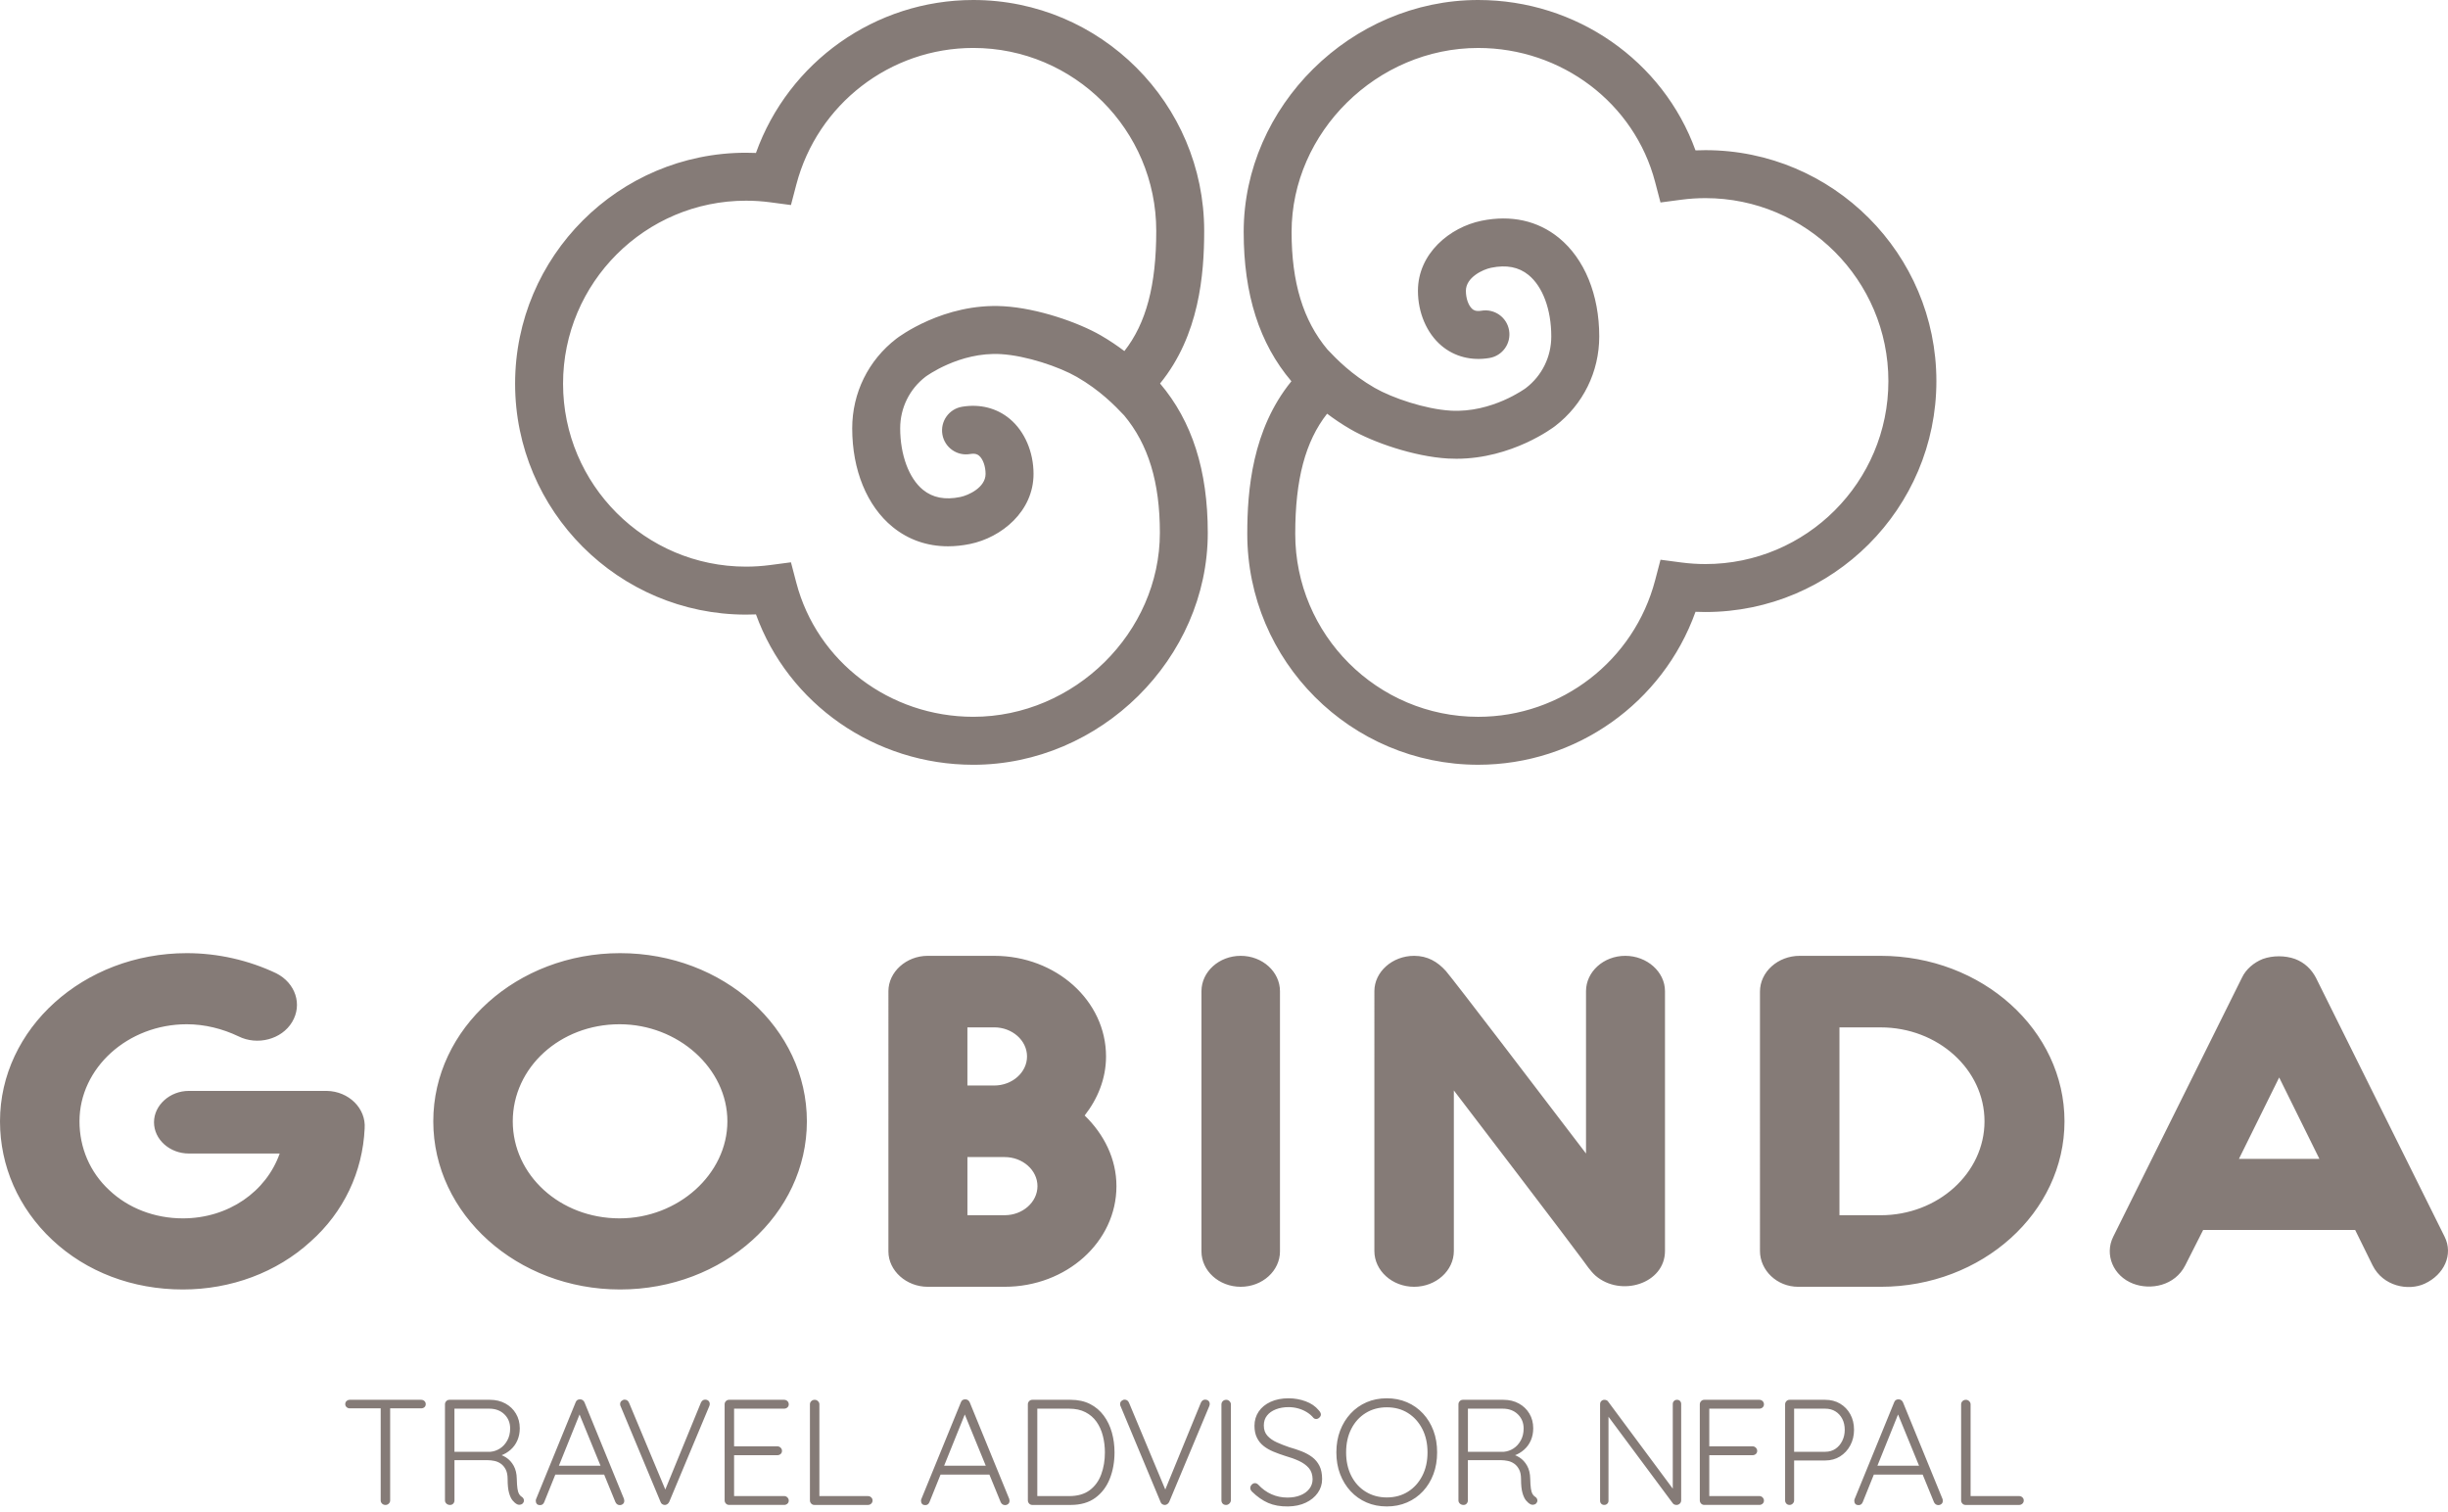
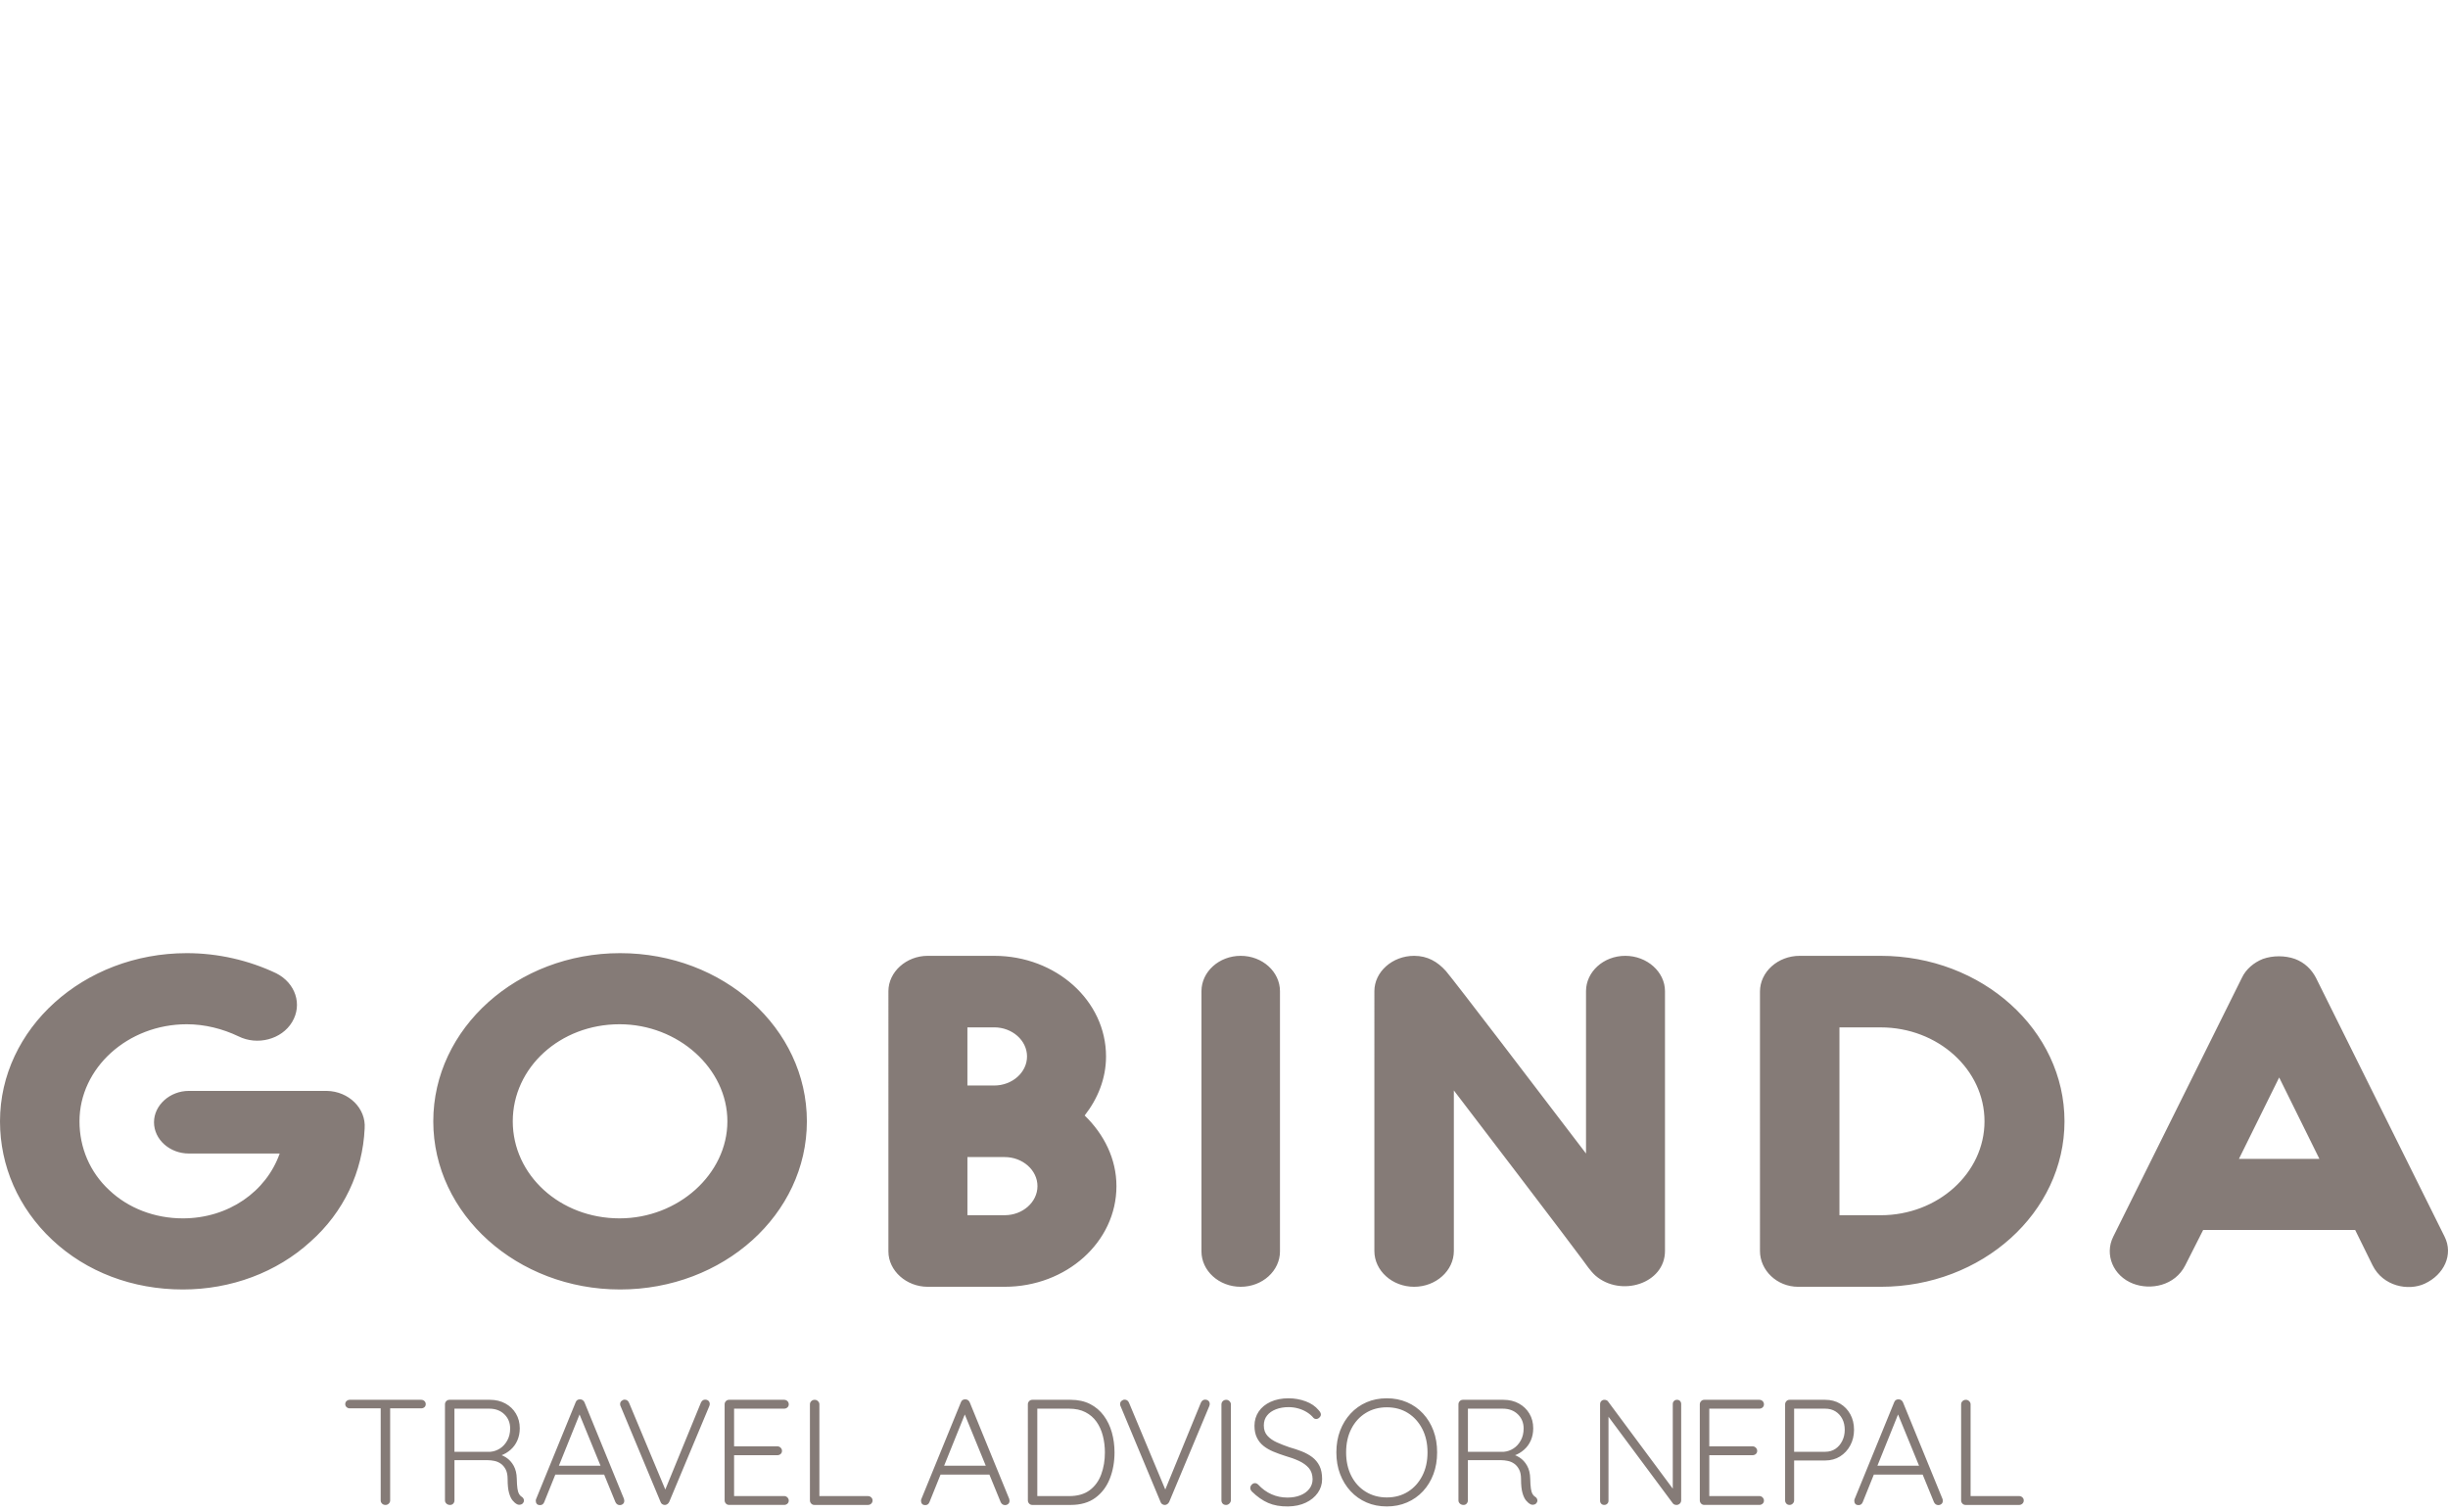
<svg xmlns="http://www.w3.org/2000/svg" version="1.1" id="Ebene_1" x="0px" y="0px" viewBox="0 0 170 105" enable-background="new 0 0 170 105" xml:space="preserve">
-   <path fill="#857B77" d="M118.434,10.427c-0.23,0-0.461,0.005-0.691,0.015  C115.494,4.229,109.48,0,102.652,0c-8.828,0-16.285,7.376-16.285,16.107  c0,4.333,1.086,7.743,3.313,10.368c-2.718,3.339-3.064,7.565-3.064,10.593  c0,8.842,7.194,16.036,16.036,16.036c6.81,0,12.827-4.302,15.092-10.621  c0.231,0.009,0.462,0.015,0.69,0.015c8.843,0,16.037-7.195,16.037-16.037  C134.471,17.62,127.277,10.427,118.434,10.427z M118.434,39.168  c-0.553,0-1.114-0.037-1.665-0.109l-1.455-0.192l-0.373,1.421  c-1.463,5.586-6.516,9.487-12.289,9.487c-7.006,0-12.705-5.699-12.705-12.706  c0-3.776,0.698-6.412,2.213-8.343c0.486,0.366,1.027,0.736,1.642,1.09  c1.562,0.901,4.382,1.884,6.747,2.023c0.2,0.011,0.397,0.016,0.592,0.016  c3.855,0,6.723-2.169,6.849-2.266c1.951-1.5,3.069-3.77,3.069-6.229  c0-2.896-1.022-5.392-2.804-6.846c-1.464-1.194-3.32-1.603-5.373-1.185  c-2.194,0.45-4.414,2.265-4.414,4.865c0,1.523,0.612,2.947,1.635,3.811  c0.904,0.763,2.087,1.065,3.333,0.853c0.907-0.154,1.516-1.014,1.361-1.921  c-0.154-0.906-1.014-1.516-1.922-1.361c-0.405,0.068-0.559-0.061-0.625-0.115  c-0.272-0.229-0.452-0.738-0.452-1.266c0-0.94,1.181-1.485,1.751-1.602  c1.068-0.22,1.918-0.053,2.599,0.501c0.99,0.808,1.58,2.403,1.58,4.267  c0,1.417-0.644,2.725-1.764,3.585c-0.022,0.017-2.35,1.739-5.223,1.569  c-1.764-0.103-4.069-0.885-5.279-1.583c-1.601-0.922-2.637-1.984-3.285-2.672  c-1.683-2.016-2.483-4.641-2.483-8.152c0-6.926,5.933-12.777,12.956-12.777  c5.8,0,10.854,3.828,12.289,9.307l0.373,1.422l1.457-0.193  c0.546-0.072,1.107-0.109,1.663-0.109c7.007,0,12.706,5.699,12.706,12.705  C131.14,33.469,125.44,39.168,118.434,39.168z M83.624,16.035  c0-8.842-7.192-16.035-16.035-16.035c-6.809,0-12.827,4.302-15.093,10.621  c-0.23-0.01-0.46-0.015-0.689-0.015c-8.843,0-16.036,7.194-16.036,16.036  c0,8.842,7.193,16.036,16.036,16.036c0.23,0,0.461-0.006,0.691-0.015  c2.249,6.214,8.263,10.442,15.091,10.442c8.828,0,16.285-7.376,16.285-16.108  c0-4.332-1.087-7.743-3.314-10.368C83.28,23.29,83.624,19.064,83.624,16.035z   M67.589,49.774c-5.8,0-10.853-3.827-12.289-9.307l-0.373-1.421l-1.455,0.192  c-0.55,0.072-1.111,0.109-1.665,0.109c-7.007,0-12.706-5.699-12.706-12.705  c0-7.007,5.699-12.706,12.706-12.706c0.557,0,1.116,0.037,1.663,0.109l1.457,0.193  l0.373-1.422c1.464-5.585,6.518-9.486,12.289-9.486  c7.006,0,12.706,5.699,12.706,12.705c0,3.776-0.699,6.412-2.213,8.343  c-0.486-0.366-1.027-0.736-1.641-1.091c-1.563-0.901-4.384-1.884-6.749-2.022  c-4.146-0.242-7.308,2.147-7.44,2.249c-1.952,1.501-3.071,3.771-3.071,6.229  c0,2.896,1.023,5.392,2.805,6.847c1.091,0.889,2.4,1.344,3.845,1.344  c0.494,0,1.005-0.053,1.528-0.16c2.194-0.449,4.414-2.265,4.414-4.864  c0-1.523-0.611-2.948-1.634-3.811c-0.906-0.764-2.088-1.065-3.334-0.854  c-0.907,0.154-1.515,1.015-1.361,1.922c0.155,0.907,1.017,1.516,1.921,1.36  c0.404-0.07,0.561,0.061,0.626,0.116c0.271,0.229,0.452,0.737,0.452,1.266  c0,0.938-1.181,1.484-1.752,1.601c-1.066,0.22-1.917,0.054-2.598-0.501  c-0.974-0.796-1.58-2.43-1.58-4.267c0-1.415,0.644-2.725,1.763-3.584  c0.023-0.017,2.346-1.737,5.224-1.569c1.763,0.102,4.069,0.884,5.279,1.583  c1.602,0.922,2.639,1.986,3.287,2.674c1.682,2.016,2.481,4.639,2.481,8.149  C80.545,43.923,74.611,49.774,67.589,49.774z" />
  <path fill="#857B77" d="M25.323,78.359c-0.138,3.013-1.449,5.807-3.76,7.858  c-2.346,2.142-5.52,3.323-8.866,3.323c-3.485,0-6.693-1.212-9.074-3.448  C1.277,83.887,0,80.968,0,77.863c0-6.429,5.796-11.677,12.972-11.677  c2.174,0,4.313,0.497,6.21,1.397c1.345,0.683,1.829,2.174,1.104,3.385  c-0.725,1.212-2.415,1.647-3.726,0.994c-1.104-0.528-2.346-0.839-3.588-0.839  c-4.105,0-7.452,3.044-7.452,6.74c0,1.832,0.725,3.54,2.07,4.782  c1.311,1.243,3.139,1.957,5.106,1.957c3.174,0,5.796-1.863,6.727-4.503h-6.313  c-1.311,0-2.415-0.963-2.415-2.174c0-1.18,1.104-2.174,2.415-2.174h9.591  C24.219,75.781,25.426,76.962,25.323,78.359z M56.033,77.863  c0,6.459-5.796,11.677-12.972,11.677c-7.142,0-12.972-5.218-12.972-11.677  c0-6.46,5.83-11.677,12.972-11.677C50.237,66.185,56.033,71.402,56.033,77.863z   M35.609,77.863c0,3.727,3.277,6.739,7.417,6.739c4.071,0,7.487-3.075,7.487-6.739  c0-3.665-3.416-6.74-7.487-6.74C38.886,71.123,35.609,74.136,35.609,77.863z   M77.531,82.365c0,3.882-3.484,6.988-7.762,6.988h-5.347  c-1.483,0-2.726-1.118-2.726-2.453V68.825c0-1.335,1.242-2.453,2.726-2.453h4.623  c4.278,0,7.763,3.106,7.763,6.987c0,1.553-0.587,2.951-1.484,4.1  C76.669,78.763,77.531,80.472,77.531,82.365z M67.181,75.377h1.863  c1.242,0,2.277-0.901,2.277-2.019s-1.035-2.019-2.277-2.019h-1.863V75.377z   M72.046,82.365c0-1.118-1.035-2.019-2.277-2.019h-2.587v4.037h2.587  C71.011,84.384,72.046,83.483,72.046,82.365z M86.161,89.353  c-1.518,0-2.726-1.118-2.726-2.453V68.825c0-1.335,1.208-2.453,2.726-2.453  s2.726,1.118,2.726,2.453v18.075C88.886,88.235,87.678,89.353,86.161,89.353z   M115.624,68.825v18.043c0,2.268-3.071,3.23-4.83,1.708  c-0.345-0.31-0.655-0.776-0.931-1.149c-0.414-0.59-8.418-11.087-8.901-11.708  v11.149c0,1.367-1.243,2.485-2.76,2.485c-1.518,0-2.759-1.118-2.759-2.485V68.825  c0-1.335,1.242-2.453,2.759-2.453c0.931,0,1.622,0.404,2.208,1.055  c0.586,0.684,6.418,8.323,9.73,12.672V68.825c0-1.335,1.207-2.453,2.726-2.453  C114.383,66.372,115.624,67.49,115.624,68.825z M143.368,77.863  c0,6.335-5.727,11.491-12.765,11.491h-5.727c-1.483,0-2.656-1.149-2.656-2.485V68.856  c0-1.366,1.242-2.484,2.759-2.484h5.624  C137.641,66.372,143.368,71.527,143.368,77.863z M137.813,77.863  c0-3.603-3.243-6.522-7.21-6.522h-2.863v13.044h2.863  C134.57,84.384,137.813,81.465,137.813,77.863z M168.384,89.136  c-1.138,0.528-2.898,0.186-3.622-1.274l-1.208-2.453h-10.557l-1.242,2.453  c-0.724,1.428-2.414,1.739-3.622,1.274c-1.38-0.529-2.002-2.019-1.38-3.261  l8.936-17.981c0.276-0.59,0.828-1.056,1.449-1.304  c0.69-0.248,1.552-0.248,2.242,0c0.656,0.248,1.139,0.714,1.449,1.304  l8.936,17.981C170.385,87.117,169.729,88.515,168.384,89.136z M161.07,80.472  l-2.794-5.653l-2.794,5.653H161.07z M24.288,97.795  c-0.084,0-0.157-0.028-0.219-0.084c-0.062-0.055-0.094-0.125-0.094-0.208  c0-0.09,0.031-0.164,0.094-0.218c0.063-0.056,0.136-0.084,0.219-0.084h4.954  c0.09,0,0.167,0.028,0.229,0.084c0.063,0.055,0.094,0.129,0.094,0.218  c0,0.091-0.031,0.162-0.094,0.214c-0.062,0.052-0.139,0.078-0.229,0.078H24.288z   M26.771,104.502c-0.098,0-0.178-0.032-0.24-0.094  c-0.063-0.063-0.094-0.136-0.094-0.219V97.545h0.657v6.644  c0,0.084-0.031,0.157-0.094,0.219C26.937,104.47,26.861,104.502,26.771,104.502z   M31.255,104.502c-0.104,0-0.189-0.032-0.255-0.094  c-0.066-0.063-0.099-0.136-0.099-0.219V97.514c0-0.084,0.029-0.157,0.089-0.219  c0.059-0.063,0.134-0.094,0.224-0.094h2.816c0.396,0,0.751,0.085,1.064,0.255  c0.313,0.171,0.558,0.405,0.735,0.704c0.178,0.299,0.266,0.64,0.266,1.022  c0,0.306-0.056,0.585-0.167,0.84c-0.111,0.253-0.268,0.47-0.469,0.646  c-0.202,0.178-0.428,0.311-0.678,0.402l-0.365-0.126  c0.257,0.028,0.497,0.114,0.72,0.256c0.222,0.143,0.402,0.337,0.538,0.583  c0.135,0.247,0.206,0.542,0.213,0.882c0.007,0.299,0.022,0.532,0.047,0.699  c0.024,0.167,0.061,0.292,0.11,0.375c0.048,0.084,0.111,0.15,0.188,0.198  c0.069,0.042,0.116,0.101,0.141,0.178s0.015,0.15-0.026,0.218  c-0.028,0.056-0.07,0.096-0.125,0.121c-0.056,0.024-0.112,0.036-0.167,0.036  c-0.056,0-0.108-0.014-0.157-0.042c-0.104-0.055-0.205-0.142-0.302-0.26  c-0.098-0.118-0.18-0.292-0.245-0.522c-0.066-0.229-0.099-0.549-0.099-0.959  c0-0.271-0.043-0.492-0.13-0.662c-0.087-0.171-0.198-0.304-0.334-0.402  c-0.136-0.097-0.285-0.164-0.449-0.198c-0.164-0.034-0.318-0.052-0.464-0.052  h-2.43l0.115-0.157v2.952c0,0.084-0.028,0.157-0.083,0.219  C31.419,104.47,31.345,104.502,31.255,104.502z M31.443,100.81h2.618  c0.236-0.021,0.457-0.098,0.662-0.23c0.205-0.132,0.374-0.318,0.506-0.557  c0.132-0.24,0.198-0.517,0.198-0.83c0-0.396-0.134-0.724-0.401-0.985  c-0.268-0.26-0.617-0.391-1.048-0.391h-2.493l0.073-0.136v3.275L31.443,100.81z   M40.329,98.015l-2.535,6.289c-0.028,0.07-0.066,0.122-0.115,0.157  c-0.049,0.035-0.104,0.052-0.167,0.052c-0.104,0-0.181-0.026-0.229-0.078  c-0.049-0.053-0.073-0.117-0.073-0.193c-0.007-0.035-0.004-0.076,0.01-0.125  l2.754-6.738c0.028-0.077,0.068-0.131,0.12-0.162  c0.052-0.032,0.113-0.047,0.183-0.047c0.076,0,0.141,0.019,0.193,0.057  s0.092,0.089,0.12,0.152l2.743,6.706c0.013,0.042,0.02,0.084,0.02,0.126  c0,0.098-0.031,0.172-0.094,0.224c-0.062,0.052-0.136,0.078-0.219,0.078  c-0.07,0-0.13-0.019-0.183-0.057c-0.052-0.039-0.092-0.089-0.12-0.152  l-2.597-6.342L40.329,98.015z M38.4,102.395l0.261-0.615h3.233l0.125,0.615  H38.4z M48.965,97.19c0.097,0,0.176,0.028,0.235,0.084  c0.059,0.056,0.088,0.129,0.088,0.219c0,0.042-0.01,0.09-0.031,0.146  l-2.785,6.655c-0.035,0.069-0.08,0.122-0.136,0.156  c-0.056,0.035-0.111,0.053-0.167,0.053c-0.062,0-0.122-0.018-0.177-0.053  c-0.056-0.034-0.094-0.083-0.115-0.146L43.104,97.66  c-0.014-0.021-0.024-0.045-0.031-0.073s-0.01-0.056-0.01-0.084  c0-0.097,0.035-0.174,0.104-0.229c0.07-0.056,0.139-0.084,0.209-0.084  c0.146,0,0.25,0.077,0.313,0.23l2.607,6.237h-0.187l2.566-6.258  C48.743,97.26,48.84,97.19,48.965,97.19z M50.634,97.201h3.817  c0.09,0,0.167,0.03,0.229,0.089c0.063,0.059,0.094,0.134,0.094,0.224  c0,0.09-0.031,0.164-0.094,0.218c-0.062,0.056-0.139,0.084-0.229,0.084h-3.577  l0.104-0.178v2.931l-0.115-0.136h3.119c0.09,0,0.167,0.031,0.229,0.094  c0.063,0.063,0.094,0.136,0.094,0.219c0,0.09-0.031,0.164-0.094,0.218  c-0.062,0.056-0.139,0.084-0.229,0.084h-3.098l0.094-0.105v3.004l-0.052-0.062  h3.525c0.09,0,0.167,0.031,0.229,0.094c0.063,0.063,0.094,0.136,0.094,0.218  c0,0.091-0.031,0.164-0.094,0.219c-0.062,0.056-0.139,0.084-0.229,0.084h-3.817  c-0.091,0-0.166-0.032-0.224-0.094c-0.059-0.063-0.089-0.136-0.089-0.219V97.514  c0-0.084,0.029-0.157,0.089-0.219C50.469,97.232,50.543,97.201,50.634,97.201z   M60.271,103.887c0.09,0,0.167,0.029,0.229,0.089  c0.063,0.059,0.094,0.13,0.094,0.213c0,0.091-0.031,0.166-0.094,0.224  c-0.062,0.059-0.139,0.089-0.229,0.089h-3.713c-0.091,0-0.166-0.032-0.224-0.094  c-0.059-0.063-0.089-0.136-0.089-0.219V97.514c0-0.084,0.031-0.157,0.094-0.219  c0.063-0.063,0.143-0.094,0.24-0.094c0.084,0,0.159,0.031,0.224,0.094  c0.066,0.063,0.099,0.136,0.099,0.219v6.55l-0.198-0.178H60.271z M67.082,98.015  l-2.535,6.289c-0.028,0.07-0.066,0.122-0.115,0.157  c-0.049,0.035-0.104,0.052-0.167,0.052c-0.104,0-0.181-0.026-0.229-0.078  c-0.049-0.053-0.073-0.117-0.073-0.193c-0.007-0.035-0.004-0.076,0.01-0.125  l2.754-6.738c0.028-0.077,0.068-0.131,0.12-0.162  c0.052-0.032,0.113-0.047,0.183-0.047c0.076,0,0.141,0.019,0.193,0.057  s0.092,0.089,0.12,0.152l2.743,6.706c0.013,0.042,0.02,0.084,0.02,0.126  c0,0.098-0.031,0.172-0.094,0.224c-0.062,0.052-0.136,0.078-0.219,0.078  c-0.07,0-0.13-0.019-0.183-0.057c-0.052-0.039-0.092-0.089-0.12-0.152  l-2.597-6.342L67.082,98.015z M65.152,102.395l0.261-0.615h3.233l0.125,0.615  H65.152z M74.351,97.201c0.515,0,0.963,0.098,1.346,0.292  c0.382,0.194,0.7,0.464,0.954,0.808c0.253,0.344,0.441,0.736,0.563,1.174  c0.122,0.438,0.183,0.897,0.183,1.376c0,0.668-0.11,1.278-0.329,1.831  c-0.219,0.552-0.552,0.994-1.001,1.324c-0.448,0.33-1.02,0.496-1.716,0.496  h-2.659c-0.091,0-0.166-0.032-0.224-0.094c-0.059-0.063-0.089-0.136-0.089-0.219  V97.514c0-0.084,0.029-0.157,0.089-0.219c0.059-0.063,0.134-0.094,0.224-0.094  H74.351z M74.247,103.887c0.584,0,1.059-0.136,1.424-0.407s0.633-0.638,0.803-1.101  c0.17-0.462,0.255-0.971,0.255-1.528c0-0.396-0.047-0.778-0.141-1.147  c-0.094-0.369-0.24-0.694-0.438-0.975c-0.198-0.281-0.456-0.504-0.772-0.667  c-0.317-0.164-0.694-0.245-1.132-0.245h-2.284l0.073-0.084v6.258l-0.063-0.104  H74.247z M83.686,97.19c0.097,0,0.176,0.028,0.235,0.084  c0.059,0.056,0.088,0.129,0.088,0.219c0,0.042-0.01,0.09-0.031,0.146  l-2.785,6.655c-0.035,0.069-0.08,0.122-0.136,0.156  c-0.056,0.035-0.111,0.053-0.167,0.053c-0.062,0-0.122-0.018-0.177-0.053  c-0.056-0.034-0.094-0.083-0.115-0.146L77.825,97.66  c-0.014-0.021-0.024-0.045-0.031-0.073s-0.01-0.056-0.01-0.084  c0-0.097,0.035-0.174,0.104-0.229c0.07-0.056,0.139-0.084,0.209-0.084  c0.146,0,0.25,0.077,0.313,0.23l2.607,6.237h-0.187l2.566-6.258  C83.464,97.26,83.561,97.19,83.686,97.19z M85.48,104.179  c-0.008,0.09-0.044,0.167-0.11,0.229c-0.066,0.062-0.142,0.094-0.225,0.094  c-0.104,0-0.184-0.032-0.239-0.094c-0.056-0.063-0.084-0.14-0.084-0.229v-6.655  c0-0.09,0.032-0.167,0.094-0.229c0.064-0.063,0.144-0.094,0.241-0.094  c0.082,0,0.158,0.031,0.223,0.094s0.1,0.14,0.1,0.229V104.179z   M89.444,104.606c-0.529,0.007-0.988-0.075-1.377-0.244  c-0.39-0.171-0.761-0.43-1.116-0.778c-0.035-0.034-0.065-0.073-0.089-0.115  c-0.024-0.041-0.037-0.09-0.037-0.146c0-0.084,0.034-0.16,0.1-0.229  c0.066-0.07,0.141-0.105,0.224-0.105c0.083,0,0.16,0.035,0.229,0.105  c0.271,0.292,0.578,0.515,0.922,0.667c0.344,0.154,0.715,0.229,1.111,0.229  c0.334,0,0.631-0.052,0.892-0.157c0.261-0.104,0.468-0.253,0.621-0.448  c0.153-0.194,0.229-0.421,0.229-0.678c-0.007-0.32-0.096-0.577-0.266-0.772  c-0.171-0.194-0.398-0.358-0.683-0.491c-0.285-0.132-0.601-0.246-0.949-0.344  c-0.285-0.09-0.557-0.189-0.819-0.297c-0.26-0.108-0.49-0.239-0.688-0.396  c-0.198-0.157-0.353-0.349-0.464-0.579c-0.112-0.229-0.168-0.504-0.168-0.824  c0-0.368,0.098-0.697,0.292-0.985s0.471-0.515,0.83-0.678  c0.358-0.164,0.773-0.245,1.246-0.245c0.411,0,0.805,0.07,1.184,0.209  c0.379,0.139,0.68,0.344,0.903,0.615c0.105,0.111,0.157,0.211,0.157,0.302  c0,0.077-0.035,0.148-0.105,0.213c-0.069,0.067-0.146,0.1-0.229,0.1  c-0.07,0-0.129-0.025-0.178-0.074c-0.118-0.146-0.267-0.276-0.448-0.391  c-0.182-0.115-0.381-0.203-0.6-0.265c-0.218-0.063-0.447-0.095-0.683-0.095  c-0.326,0-0.62,0.051-0.881,0.152c-0.261,0.101-0.467,0.245-0.615,0.433  c-0.15,0.187-0.224,0.417-0.224,0.688c0,0.292,0.083,0.531,0.25,0.715  c0.167,0.185,0.386,0.337,0.657,0.459c0.271,0.122,0.559,0.234,0.866,0.339  c0.298,0.083,0.585,0.179,0.86,0.286c0.275,0.109,0.519,0.242,0.731,0.402  c0.211,0.16,0.378,0.362,0.501,0.605c0.121,0.243,0.183,0.549,0.183,0.918  c0,0.355-0.102,0.674-0.303,0.959c-0.201,0.285-0.478,0.512-0.829,0.678  C90.328,104.512,89.916,104.599,89.444,104.606z M99.8,100.851  c0,0.55-0.085,1.052-0.255,1.508c-0.171,0.455-0.412,0.852-0.725,1.189  c-0.313,0.337-0.683,0.598-1.111,0.782c-0.428,0.185-0.896,0.276-1.402,0.276  c-0.516,0-0.984-0.092-1.408-0.276c-0.425-0.184-0.793-0.445-1.106-0.782  c-0.313-0.337-0.556-0.734-0.73-1.189c-0.174-0.456-0.26-0.958-0.26-1.508  c0-0.549,0.087-1.051,0.26-1.507c0.174-0.455,0.417-0.852,0.73-1.189  s0.681-0.598,1.106-0.783c0.424-0.184,0.893-0.276,1.408-0.276  c0.507,0,0.974,0.093,1.402,0.276c0.428,0.184,0.798,0.446,1.111,0.783  c0.313,0.337,0.554,0.734,0.725,1.189C99.716,99.8,99.8,100.303,99.8,100.851  z M99.133,100.851c0-0.618-0.122-1.163-0.365-1.632  c-0.243-0.47-0.575-0.837-0.996-1.101c-0.421-0.264-0.91-0.396-1.465-0.396  c-0.549,0-1.038,0.132-1.466,0.396c-0.428,0.264-0.761,0.631-1.001,1.101  c-0.239,0.469-0.36,1.013-0.36,1.632c0,0.619,0.121,1.163,0.36,1.633  c0.24,0.47,0.573,0.837,1.001,1.1c0.428,0.264,0.917,0.397,1.466,0.397  c0.555,0,1.044-0.133,1.465-0.397c0.421-0.263,0.753-0.63,0.996-1.1  C99.012,102.014,99.133,101.47,99.133,100.851z M101.636,104.502  c-0.105,0-0.189-0.032-0.256-0.094c-0.066-0.063-0.099-0.136-0.099-0.219V97.514  c0-0.084,0.03-0.157,0.089-0.219c0.059-0.063,0.134-0.094,0.224-0.094h2.816  c0.396,0,0.751,0.085,1.063,0.255c0.313,0.171,0.558,0.405,0.736,0.704  c0.177,0.299,0.265,0.64,0.265,1.022c0,0.306-0.056,0.585-0.167,0.84  c-0.112,0.253-0.267,0.47-0.47,0.646c-0.201,0.178-0.427,0.311-0.677,0.402  l-0.365-0.126c0.256,0.028,0.497,0.114,0.719,0.256  c0.222,0.143,0.402,0.337,0.538,0.583c0.136,0.247,0.206,0.542,0.213,0.882  c0.007,0.299,0.023,0.532,0.047,0.699c0.025,0.167,0.061,0.292,0.11,0.375  c0.049,0.084,0.111,0.15,0.187,0.198c0.07,0.042,0.117,0.101,0.141,0.178  c0.025,0.077,0.016,0.15-0.026,0.218c-0.028,0.056-0.069,0.096-0.125,0.121  c-0.056,0.024-0.112,0.036-0.168,0.036c-0.055,0-0.108-0.014-0.156-0.042  c-0.105-0.055-0.205-0.142-0.303-0.26c-0.097-0.118-0.179-0.292-0.244-0.522  c-0.067-0.229-0.1-0.549-0.1-0.959c0-0.271-0.043-0.492-0.131-0.662  c-0.087-0.171-0.197-0.304-0.333-0.402c-0.136-0.097-0.285-0.164-0.449-0.198  c-0.164-0.034-0.318-0.052-0.464-0.052h-2.43l0.115-0.157v2.952  c0,0.084-0.028,0.157-0.084,0.219C101.799,104.47,101.726,104.502,101.636,104.502z   M101.824,100.81h2.618c0.236-0.021,0.457-0.098,0.662-0.23  c0.205-0.132,0.374-0.318,0.506-0.557c0.133-0.24,0.198-0.517,0.198-0.83  c0-0.396-0.134-0.724-0.402-0.985c-0.267-0.26-0.616-0.391-1.048-0.391h-2.492  l0.073-0.136v3.275L101.824,100.81z M116.457,97.201  c0.09,0,0.162,0.028,0.213,0.084c0.052,0.055,0.079,0.125,0.079,0.208v6.675  c0,0.105-0.034,0.186-0.1,0.245c-0.066,0.059-0.141,0.089-0.224,0.089  c-0.048,0-0.096-0.009-0.141-0.026c-0.045-0.018-0.082-0.044-0.11-0.079  l-4.651-6.258l0.178-0.104v6.184c0,0.077-0.028,0.143-0.084,0.198  s-0.125,0.084-0.208,0.084c-0.091,0-0.162-0.028-0.213-0.084  c-0.053-0.056-0.079-0.122-0.079-0.198V97.514c0-0.098,0.03-0.175,0.089-0.229  c0.059-0.056,0.131-0.084,0.213-0.084c0.042,0,0.087,0.009,0.136,0.026  c0.049,0.018,0.087,0.047,0.115,0.089l4.599,6.195l-0.104,0.187v-6.205  c0-0.084,0.028-0.154,0.084-0.208C116.304,97.229,116.373,97.201,116.457,97.201z   M118.355,97.201h3.818c0.09,0,0.167,0.03,0.229,0.089  c0.062,0.059,0.094,0.134,0.094,0.224c0,0.09-0.032,0.164-0.094,0.218  c-0.063,0.056-0.14,0.084-0.229,0.084h-3.578l0.105-0.178v2.931l-0.115-0.136  h3.119c0.09,0,0.167,0.031,0.229,0.094s0.094,0.136,0.094,0.219  c0,0.09-0.031,0.164-0.094,0.218c-0.063,0.056-0.14,0.084-0.229,0.084h-3.098  l0.094-0.105v3.004l-0.052-0.062h3.525c0.09,0,0.167,0.031,0.229,0.094  c0.062,0.063,0.094,0.136,0.094,0.218c0,0.091-0.032,0.164-0.094,0.219  c-0.063,0.056-0.14,0.084-0.229,0.084h-3.818c-0.091,0-0.166-0.032-0.224-0.094  c-0.059-0.063-0.089-0.136-0.089-0.219V97.514c0-0.084,0.03-0.157,0.089-0.219  C118.189,97.232,118.264,97.201,118.355,97.201z M126.75,97.201  c0.39,0,0.734,0.089,1.033,0.266c0.299,0.177,0.536,0.422,0.709,0.735  s0.26,0.674,0.26,1.085c0,0.396-0.087,0.756-0.26,1.079  s-0.41,0.578-0.709,0.767c-0.299,0.187-0.643,0.281-1.033,0.281h-2.211  l0.053-0.094v2.868c0,0.084-0.032,0.157-0.095,0.219  c-0.062,0.062-0.136,0.094-0.218,0.094c-0.098,0-0.175-0.032-0.229-0.094  c-0.056-0.063-0.084-0.136-0.084-0.219V97.514c0-0.084,0.03-0.157,0.089-0.219  c0.059-0.063,0.134-0.094,0.224-0.094H126.75z M126.75,100.81  c0.271,0,0.508-0.068,0.71-0.203c0.201-0.136,0.359-0.32,0.474-0.553  c0.116-0.232,0.173-0.488,0.173-0.766c0-0.292-0.057-0.548-0.173-0.767  c-0.115-0.219-0.272-0.391-0.474-0.517c-0.202-0.125-0.439-0.187-0.71-0.187  h-2.211l0.053-0.084v3.139l-0.063-0.062H126.75z M131.892,98.015l-2.534,6.289  c-0.028,0.07-0.066,0.122-0.115,0.157c-0.049,0.035-0.105,0.052-0.167,0.052  c-0.105,0-0.182-0.026-0.23-0.078c-0.048-0.053-0.073-0.117-0.073-0.193  c-0.007-0.035-0.003-0.076,0.011-0.125l2.754-6.738  c0.028-0.077,0.068-0.131,0.12-0.162c0.052-0.032,0.113-0.047,0.182-0.047  c0.077,0,0.141,0.019,0.193,0.057c0.052,0.038,0.092,0.089,0.12,0.152  l2.743,6.706c0.014,0.042,0.021,0.084,0.021,0.126  c0,0.098-0.031,0.172-0.094,0.224c-0.063,0.052-0.136,0.078-0.219,0.078  c-0.069,0-0.13-0.019-0.183-0.057c-0.052-0.039-0.092-0.089-0.12-0.152  l-2.597-6.342L131.892,98.015z M129.963,102.395l0.26-0.615h3.233l0.126,0.615  H129.963z M140.215,103.887c0.091,0,0.167,0.029,0.229,0.089  c0.063,0.059,0.094,0.13,0.094,0.213c0,0.091-0.031,0.166-0.094,0.224  c-0.063,0.059-0.139,0.089-0.229,0.089h-3.713c-0.091,0-0.166-0.032-0.224-0.094  c-0.059-0.063-0.089-0.136-0.089-0.219V97.514c0-0.084,0.031-0.157,0.094-0.219  c0.063-0.063,0.143-0.094,0.24-0.094c0.083,0,0.158,0.031,0.224,0.094  c0.066,0.063,0.099,0.136,0.099,0.219v6.55l-0.198-0.178H140.215z" />
</svg>